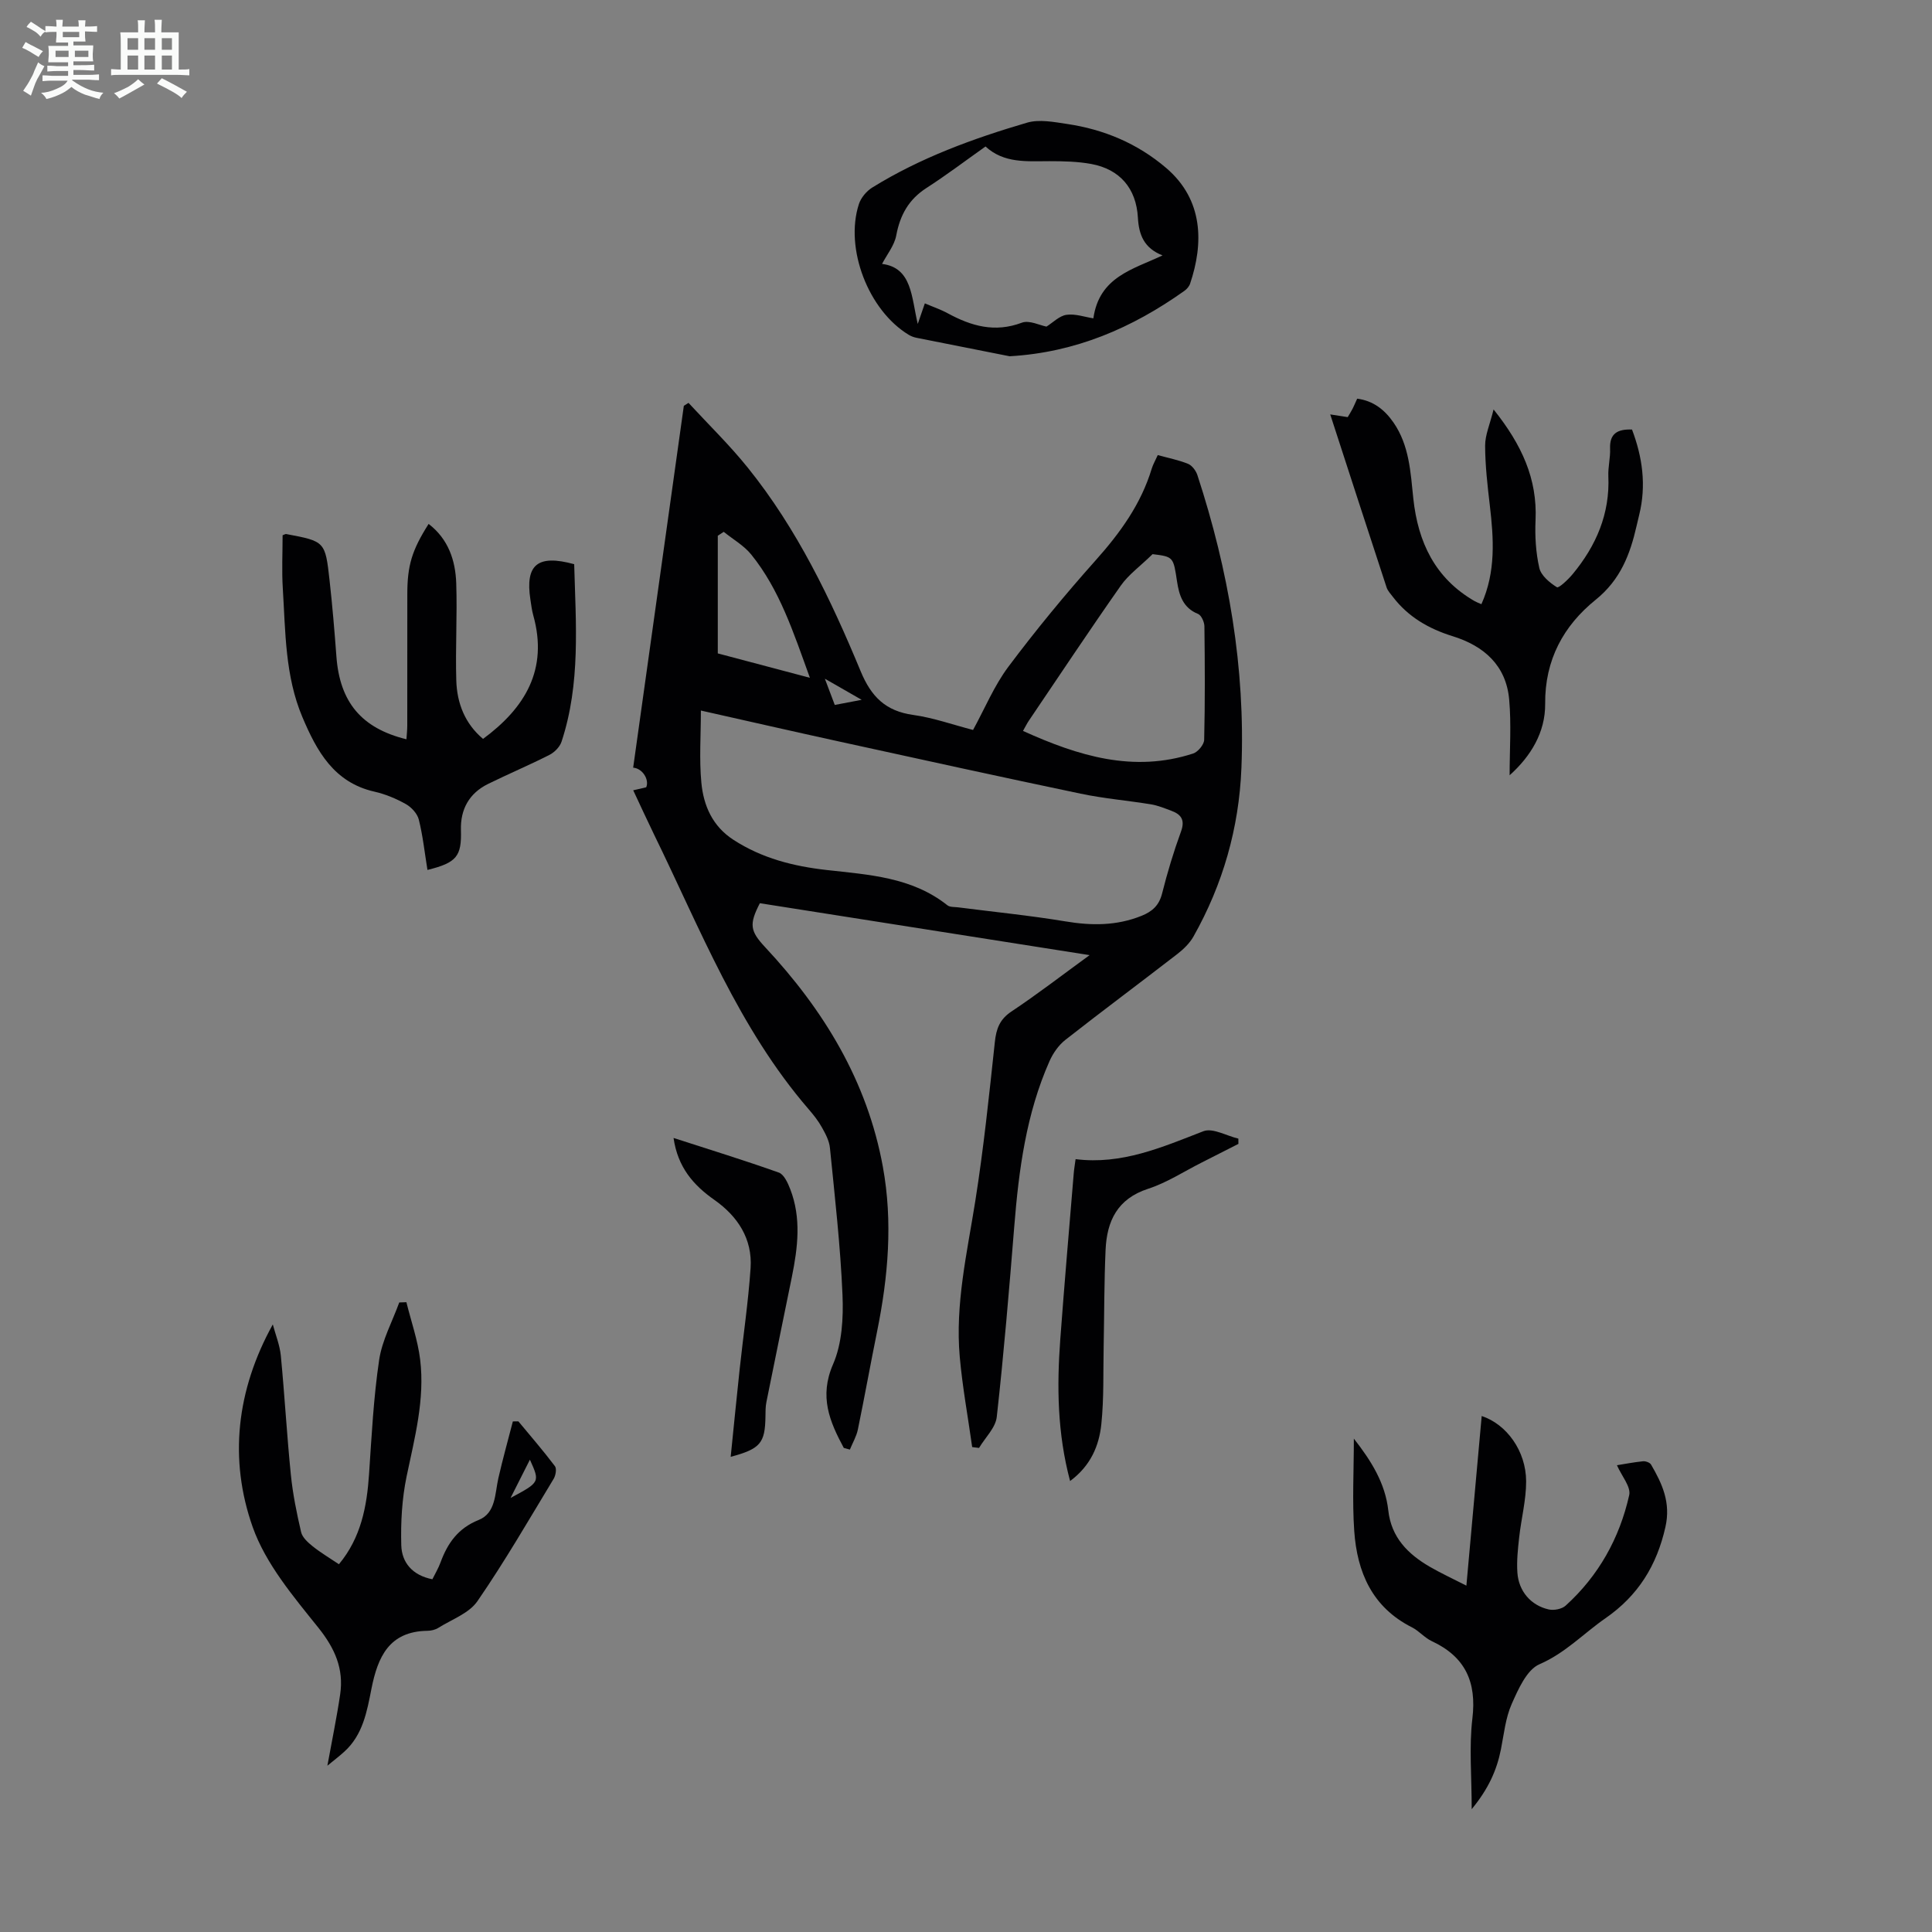
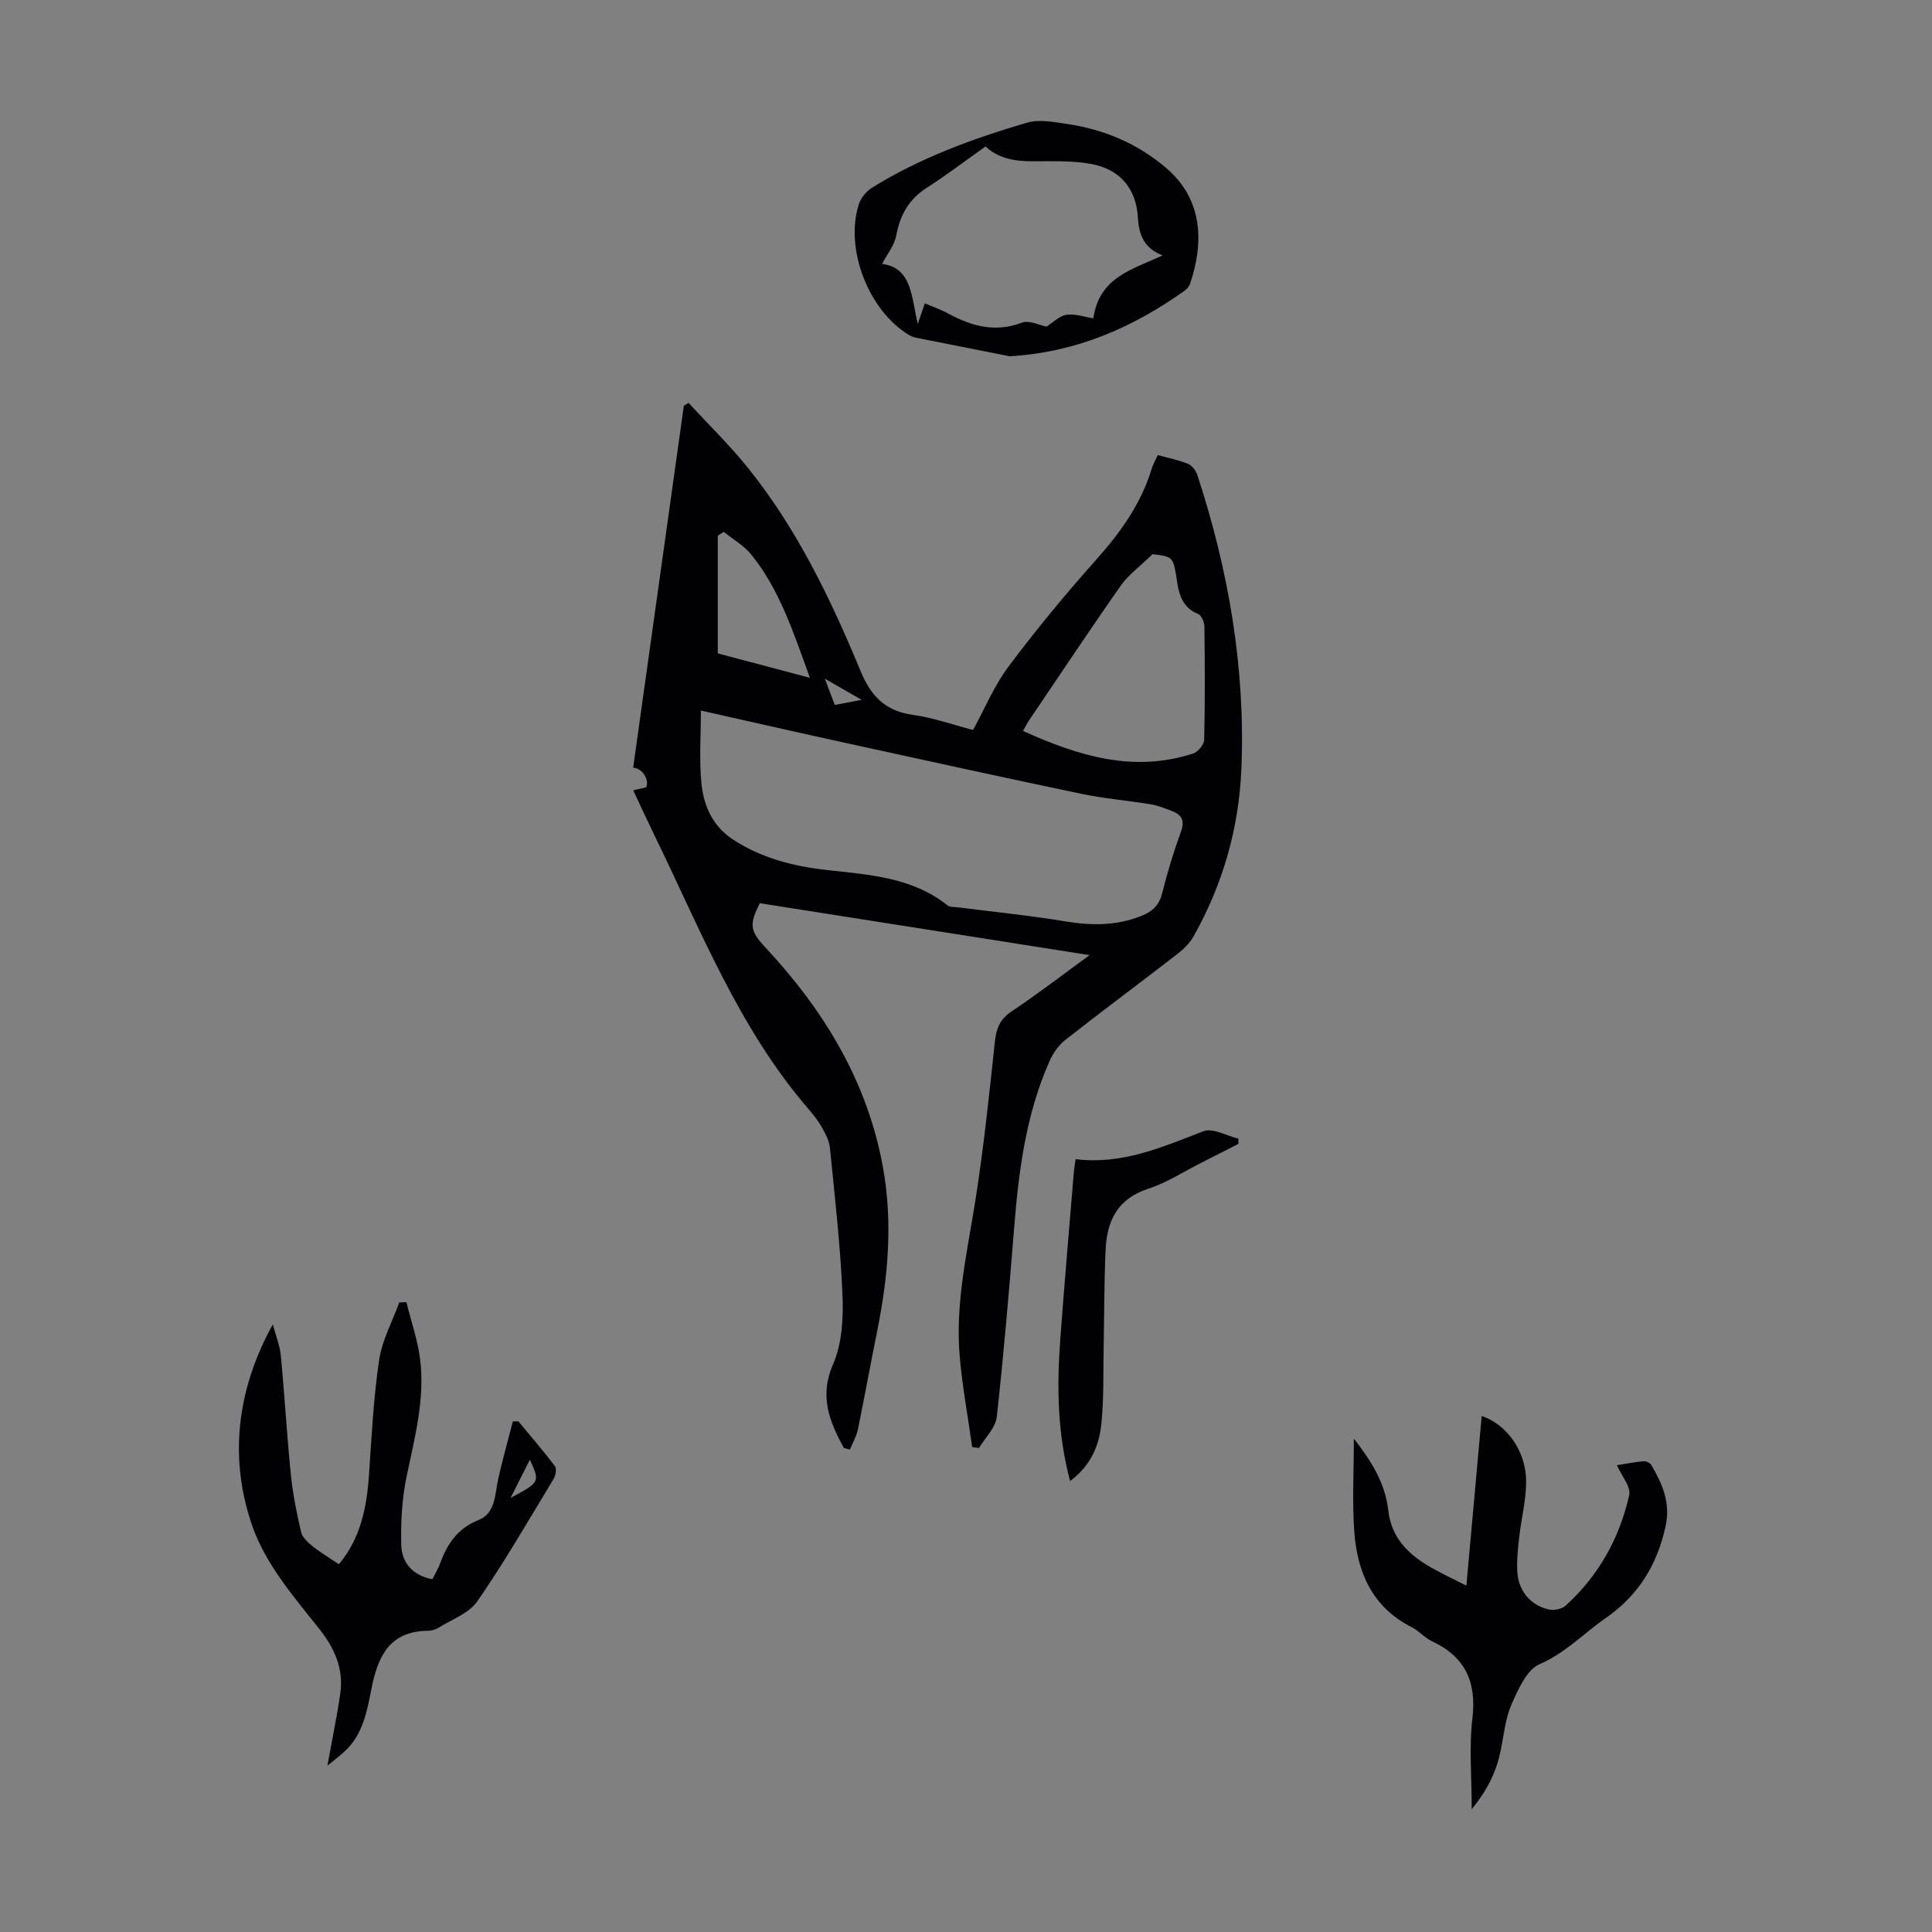
<svg xmlns="http://www.w3.org/2000/svg" enable-background="new 0 0 400 400" viewBox="0 0 400 400">
  <rect x="0" y="0" width="400" height="400" fill="#808080" stroke="none" />
-   <path d="m6.8 9.5c.6.3 1.3.7 2.1 1.1-.4.4-.7.8-.9 1.2-.7-.4-1.3-.8-1.8-1.1s-1.1-.6-1.6-.8c.2-.4.5-.8.7-1.2.4.2.8.5 1.5.8zm.9 6.9c-.3.6-.5 1.1-.7 1.7s-.4 1.1-.6 1.7c-.6-.4-1.1-.7-1.6-1 .7-1 1.2-1.8 1.5-2.4.3-.5.6-1.1.8-1.7.3-.6.5-1.2.8-1.8.3.3.8.6 1.3.8-.7 1.3-1.2 2.2-1.5 2.7zm.1-11c.4.3 1 .7 1.7 1.1-.5.2-.8.6-1.1 1.1-.5-.6-1-1-1.4-1.2s-.9-.6-1.5-.8c.2-.4.5-.7.9-1.1.5.3.9.6 1.4.9zm10.5 13.1c1 .4 2 .6 3.1.7-.4.4-.7.8-.8 1.3-.9-.2-1.9-.6-3-.9-1-.4-2-.9-2.8-1.6-.5.4-1.1.9-1.9 1.3s-1.9.9-3.3 1.2c-.1-.3-.5-.8-1.1-1.3 1 0 2.1-.3 3.2-.8 1.2-.5 1.9-1 2.3-1.7h-3.2c-.4 0-1 0-2 .1v-1.2c1 0 1.7.1 2 .1h3.3v-1h-2.3c-.2 0-.9 0-2 .1v-1.2c1.2 0 1.9.1 2 .1h2.3v-.8h-4.1c0-.7.1-1.2.1-1.6 0-.5 0-1.1-.1-1.8h4.1v-.7h-2.5c0-.6.1-1.1.1-1.6v-.6h-.5c-.4 0-1 0-1.8.1v-1.3c1.2 0 1.9.1 2.1.1h.2c0-.3 0-.8-.1-1.4h1.4c0 .6-.1 1-.1 1.4h3.4c0-.4 0-.8-.1-1.3h1.5c0 .4-.1.9-.1 1.3.7 0 1.5 0 2.5-.1v1.2c-1 0-1.8-.1-2.5-.1v.6c0 .3 0 .8.1 1.5h-2.5v.8h4.1c0 .7-.1 1.3-.1 1.8s0 1 .1 1.5h-4.1v.8h1.4c.8 0 1.8 0 2.9-.1v1.2c-1 0-1.9-.1-2.8-.1h-1.5v1h3.2c.3 0 1 0 2.1-.1v1.2c-1.1 0-1.8-.1-2.1-.1h-3.4l-.1.1c1.4 1 2.4 1.5 3.4 1.9zm-4.1-6.7v-1.3h-2.7v1.3zm2.2-4.1v-1.1h-3.4v1.1zm1.9 4.1v-1.3h-2.8v1.3z" fill="#fafbfa" />
-   <path d="m37 6.7v2.3 5.4c1 0 1.8 0 2.2-.1v1.3c-.6 0-1.5-.1-2.5-.1h-11.9c-.7 0-1.3 0-1.8.1v-1.3c.5 0 1.1.1 2 .1v-5.2c0-1 0-1.8-.1-2.5h3.7c0-1.3 0-2.1-.1-2.5h1.5c0 .4-.1 1.3-.1 2.5h2.2c0-1.2 0-2.1-.1-2.6h1.5c0 .4-.1 1.3-.1 2.6zm-12.3 13.7c-.3-.4-.7-.8-1.1-1.1 1.1-.4 2.1-.9 2.9-1.3.8-.5 1.5-1 2.1-1.6.4.4.9.8 1.3 1.1-2.5 1.4-4.2 2.4-5.2 2.9zm3.9-10.1v-2.4h-2.2v2.4zm0 4.1v-2.9h-2.2v2.9zm3.5-4.1v-2.4h-2.2v2.4zm0 4.1v-2.9h-2.2v2.9zm.4 2.9 1-1.1c.6.3 1.4.7 2.5 1.3s2 1.1 2.7 1.5c-.4.4-.8.8-1.1 1.3-.8-.8-2.5-1.7-5.1-3zm3.1-7v-2.4h-2.1v2.4zm0 4.1v-2.9h-2.1v2.9z" fill="#fafbfa" />
  <g fill="#010103">
    <path d="m174.7 299.78c-2.93-5.45-5.14-10.62-2.23-17.31 1.87-4.29 2.16-9.59 1.96-14.38-.43-10.16-1.59-20.29-2.6-30.42-.14-1.46-.91-2.92-1.65-4.23-.75-1.36-1.74-2.61-2.76-3.79-14.48-16.77-22.4-37.22-31.95-56.76-1.46-3-2.85-6.04-4.37-9.27 1.08-.25 1.9-.44 2.69-.62.68-1.56-.75-3.92-2.7-4.06 3.5-24.99 6.99-49.95 10.49-74.92.32-.2.65-.41.97-.61 4.12 4.47 8.5 8.72 12.3 13.45 10.19 12.66 17.16 27.21 23.33 42.09 2.2 5.32 5.18 8.27 10.89 9.07 4.17.58 8.22 2.03 12.39 3.11 2.43-4.43 4.37-9.16 7.33-13.11 5.69-7.59 11.75-14.95 18.07-22.03 5.06-5.67 9.37-11.62 11.59-18.95.26-.85.71-1.63 1.25-2.82 2.09.58 4.26 1 6.27 1.81.84.34 1.64 1.43 1.94 2.34 6.45 19.71 9.95 39.9 9.11 60.69-.5 12.37-3.83 24.03-9.92 34.83-.79 1.4-2.06 2.63-3.35 3.63-7.7 5.96-15.51 11.76-23.17 17.77-1.4 1.1-2.56 2.76-3.29 4.41-4.83 10.89-6.36 22.5-7.3 34.25-1.06 13.15-2.16 26.3-3.62 39.41-.25 2.25-2.4 4.28-3.67 6.42-.47-.06-.94-.12-1.42-.18-.87-6.21-2.01-12.39-2.57-18.63-.98-10.94 1.51-21.56 3.21-32.28 1.73-10.92 2.87-21.93 4.05-32.93.29-2.75.99-4.71 3.44-6.34 5.29-3.52 10.33-7.41 16.18-11.67-23.26-3.66-45.79-7.21-68.27-10.75-2.25 4.37-2.04 5.75 1.1 9.11 12.13 13 21.13 27.71 24.37 45.47 2.08 11.4 1.1 22.72-1.18 34-1.38 6.79-2.6 13.61-4 20.4-.3 1.43-1.09 2.76-1.65 4.14-.42-.12-.84-.23-1.26-.34zm-29.59-152.67c0 5.16-.36 10.09.1 14.94.45 4.74 2.29 9.01 6.65 11.83 5.89 3.82 12.41 5.47 19.25 6.24 8.77.99 17.68 1.46 25.04 7.31.53.42 1.49.33 2.26.43 7.39.95 14.81 1.68 22.15 2.9 5.43.91 10.62.93 15.79-1.15 2.23-.9 3.63-2.16 4.25-4.63 1.09-4.33 2.38-8.62 3.91-12.81.9-2.46 0-3.58-2.07-4.34-1.36-.5-2.73-1.07-4.14-1.3-4.85-.79-9.77-1.2-14.57-2.21-16.62-3.48-33.2-7.12-49.78-10.75-9.6-2.1-19.17-4.29-28.84-6.46zm93.52-32.38c-2.59 2.53-4.98 4.24-6.57 6.5-6.48 9.23-12.72 18.63-19.04 27.97-.41.6-.72 1.26-1.22 2.13 11.49 5.2 22.87 8.69 35.22 4.68 1-.32 2.27-1.85 2.29-2.84.19-7.83.15-15.66.05-23.49-.01-.89-.63-2.3-1.33-2.58-3.11-1.24-3.91-3.91-4.33-6.67-.77-5.1-.72-5.17-5.07-5.7zm-88.79-4.62c-.41.27-.82.54-1.23.81v24.36c5.91 1.57 12.1 3.2 19.07 5.05-3.44-9.49-6.27-18.23-12.12-25.49-1.52-1.89-3.79-3.17-5.72-4.73zm28.56 34.78c-2.88-1.65-4.9-2.81-7.62-4.37.88 2.34 1.45 3.85 2.05 5.43 1.74-.33 3.15-.6 5.57-1.06z" />
    <path d="m67.78 365.57c.94-5.18 1.94-9.96 2.65-14.78.77-5.27-1.08-9.49-4.5-13.77-5.19-6.48-10.91-13.23-13.61-20.85-4.96-14.03-3.37-28.36 4.16-41.96.57 2.14 1.44 4.26 1.66 6.44.79 8.22 1.25 16.47 2.08 24.69.4 3.99 1.21 7.95 2.12 11.86.26 1.12 1.42 2.16 2.39 2.94 1.65 1.32 3.49 2.41 5.44 3.72 4.56-5.48 5.79-11.92 6.24-18.69.53-7.89.93-15.81 2.09-23.62.61-4.08 2.73-7.94 4.16-11.89.49-.02.99-.04 1.48-.05.98 3.96 2.36 7.87 2.85 11.89 1 8.24-1.14 16.18-2.81 24.19-.96 4.63-1.23 9.49-1.1 14.23.1 3.56 2.27 6.23 6.44 7.05.55-1.12 1.23-2.25 1.68-3.47 1.47-4 3.62-7.09 7.91-8.81 3.56-1.43 3.34-5.42 4.07-8.65.9-3.94 1.99-7.83 3-11.75.38 0 .77-.01 1.15-.01 2.54 3.07 5.16 6.09 7.56 9.27.4.52.16 1.92-.26 2.62-5.15 8.51-10.14 17.15-15.78 25.33-1.73 2.52-5.31 3.78-8.1 5.53-.63.4-1.49.6-2.25.61-7.94.11-10.29 5.41-11.6 12.02-.92 4.68-1.77 9.53-5.61 13-1.05.96-2.19 1.82-3.51 2.91zm41.93-63.36c-1.25 2.47-2.62 5.19-4 7.92 6.1-3.27 6.1-3.27 4-7.92z" />
-     <path d="m88.5 180.11c-.59-3.62-.95-7.08-1.79-10.42-.31-1.24-1.52-2.56-2.68-3.21-2.03-1.14-4.26-2.07-6.52-2.58-8.38-1.9-11.92-8.39-14.89-15.4-3.62-8.54-3.51-17.69-4.07-26.7-.23-3.66-.04-7.35-.04-10.98.35-.12.57-.29.76-.25 8.02 1.51 8.07 1.51 8.97 9.65.58 5.22 1.02 10.46 1.41 15.7.7 9.43 5.17 14.85 14.5 17.14.06-.97.17-1.91.17-2.84.01-9.06.01-18.13.01-27.19 0-5.94.94-9.09 4.41-14.56 4.08 3.13 5.56 7.54 5.72 12.32.22 6.69-.19 13.41.01 20.1.14 4.71 1.8 8.95 5.54 12.09 8.72-6.43 13.52-14.39 10.4-25.57-.3-1.07-.43-2.19-.6-3.3-1.09-7.21 1.49-9.38 9.07-7.3.33 12.28 1.36 24.69-2.62 36.75-.36 1.09-1.47 2.21-2.52 2.74-4.18 2.12-8.52 3.95-12.72 6.02-3.88 1.92-5.71 5.24-5.59 9.51.16 5.43-.84 6.78-6.93 8.28z" />
    <path d="m280.3 297.85c3.6 4.6 6.5 9.22 7.13 14.86.62 5.61 4.06 9.03 8.57 11.66 2.29 1.33 4.71 2.44 7.6 3.92 1.09-12.05 2.13-23.57 3.17-35.12 5.16 1.71 9.18 7.23 9.2 13.52.01 3.86-1.01 7.71-1.44 11.59-.27 2.43-.54 4.91-.37 7.33.27 3.85 2.81 6.79 6.5 7.61 1.07.24 2.71-.08 3.49-.79 6.83-6.19 11.16-13.97 13.16-22.88.39-1.72-1.57-3.97-2.54-6.19 1.55-.25 3.47-.62 5.4-.82.54-.05 1.41.26 1.66.68 2.32 3.98 4.12 7.87 2.98 12.92-1.8 8.01-5.66 14.22-12.43 18.91-4.54 3.15-8.3 7.2-13.64 9.51-2.64 1.14-4.39 5.15-5.75 8.21-1.29 2.9-1.61 6.24-2.24 9.42-.86 4.34-2.61 8.2-6.05 12.38 0-6.84-.56-12.88.14-18.76.91-7.6-1.48-12.8-8.41-16.03-1.49-.7-2.64-2.12-4.12-2.87-8.22-4.14-11.34-11.42-11.93-19.94-.43-6.21-.08-12.45-.08-19.12z" />
-     <path d="m275.41 85.8c1.58.24 2.54.39 3.62.56.36-.61.71-1.16 1.01-1.74.3-.59.55-1.2.95-2.08 3.34.43 5.69 2.3 7.52 4.94 3.27 4.73 3.53 10.27 4.1 15.71.96 9.05 4.5 16.55 12.7 21.27.37.21.78.36 1.4.63 3.01-6.72 2.55-13.56 1.74-20.47-.48-4.1-.96-8.23-.97-12.35-.01-2.2.99-4.41 1.75-7.5 5.86 7.33 9.07 14.38 8.69 22.91-.15 3.3.05 6.71.78 9.91.36 1.58 2.14 3.05 3.64 3.99.39.24 2.33-1.59 3.26-2.71 4.87-5.88 7.74-12.5 7.39-20.31-.08-1.88.44-3.8.36-5.68-.12-3.16 1.58-4.06 4.54-3.95 2.16 5.7 2.99 11.54 1.5 17.62-.19.76-.37 1.52-.54 2.28-1.35 5.93-3.34 11.2-8.49 15.35-6.63 5.35-10.53 12.42-10.45 21.54.05 5.87-2.95 10.84-7.36 14.79 0-5.32.37-10.52-.09-15.66-.62-7.06-5.19-11.11-11.7-13.13-4.93-1.53-9.22-3.99-12.39-8.16-.47-.62-1.06-1.23-1.29-1.94-3.87-11.76-7.68-23.55-11.67-35.82z" />
    <path d="m209.03 73.76c-6.44-1.27-12.88-2.54-19.31-3.83-.54-.11-1.09-.32-1.56-.6-8.36-5.04-13.33-17.89-10.33-27.09.43-1.31 1.58-2.68 2.76-3.41 9.96-6.17 20.88-10.15 32.04-13.43 2.52-.74 5.54-.15 8.27.26 7.67 1.13 14.61 4.05 20.55 9.12 7.76 6.63 7.74 15.66 4.95 23.94-.19.58-.69 1.15-1.2 1.51-10.8 7.67-22.52 12.75-36.17 13.53zm-17.55-10.95c1.68.72 3.28 1.26 4.73 2.05 4.88 2.65 9.75 4.06 15.35 1.95 1.55-.58 3.75.56 5.1.81 1.36-.85 2.67-2.23 4.14-2.44 1.82-.26 3.78.45 5.57.73 1.22-8.61 8.18-10.13 14.32-13.03-3.83-1.5-4.9-4.27-5.1-7.81-.34-6.08-3.75-10.03-9.65-11.12-2.83-.52-5.77-.58-8.66-.58-4.67 0-9.4.49-13.24-3.04-4.18 2.96-8.11 5.94-12.24 8.6-3.66 2.36-5.45 5.59-6.24 9.81-.39 2.09-1.93 3.96-2.94 5.9 6.23.79 6.06 6.85 7.39 12.43.64-1.82 1.03-2.96 1.47-4.26z" />
    <path d="m221.55 306.63c-2.65-9.94-2.75-19.63-2.03-29.35.85-11.47 1.84-22.93 2.79-34.39.07-.88.23-1.75.38-2.9 9.56 1.2 17.91-2.47 26.45-5.78 1.93-.75 4.81.96 7.25 1.53 0 .36.01.73.01 1.09-2.53 1.29-5.06 2.58-7.6 3.86-3.69 1.86-7.23 4.18-11.11 5.44-6.36 2.07-8.52 6.68-8.79 12.62-.3 6.68-.27 13.38-.4 20.07-.11 5.35.07 10.73-.48 16.03-.46 4.46-2.2 8.62-6.47 11.78z" />
-     <path d="m151.28 301.62c.62-6.1 1.21-12.08 1.85-18.06.75-7 1.79-13.98 2.27-21 .41-6.07-2.66-10.73-7.49-14.13-4.37-3.07-7.59-6.77-8.46-12.83 7.52 2.43 14.72 4.65 21.8 7.17 1.07.38 1.86 2.15 2.36 3.43 2.32 5.99 1.57 12.08.34 18.16-1.75 8.63-3.54 17.26-5.27 25.9-.2.98-.19 2-.2 3.01-.08 5.52-1.05 6.7-7.2 8.35z" />
  </g>
</svg>